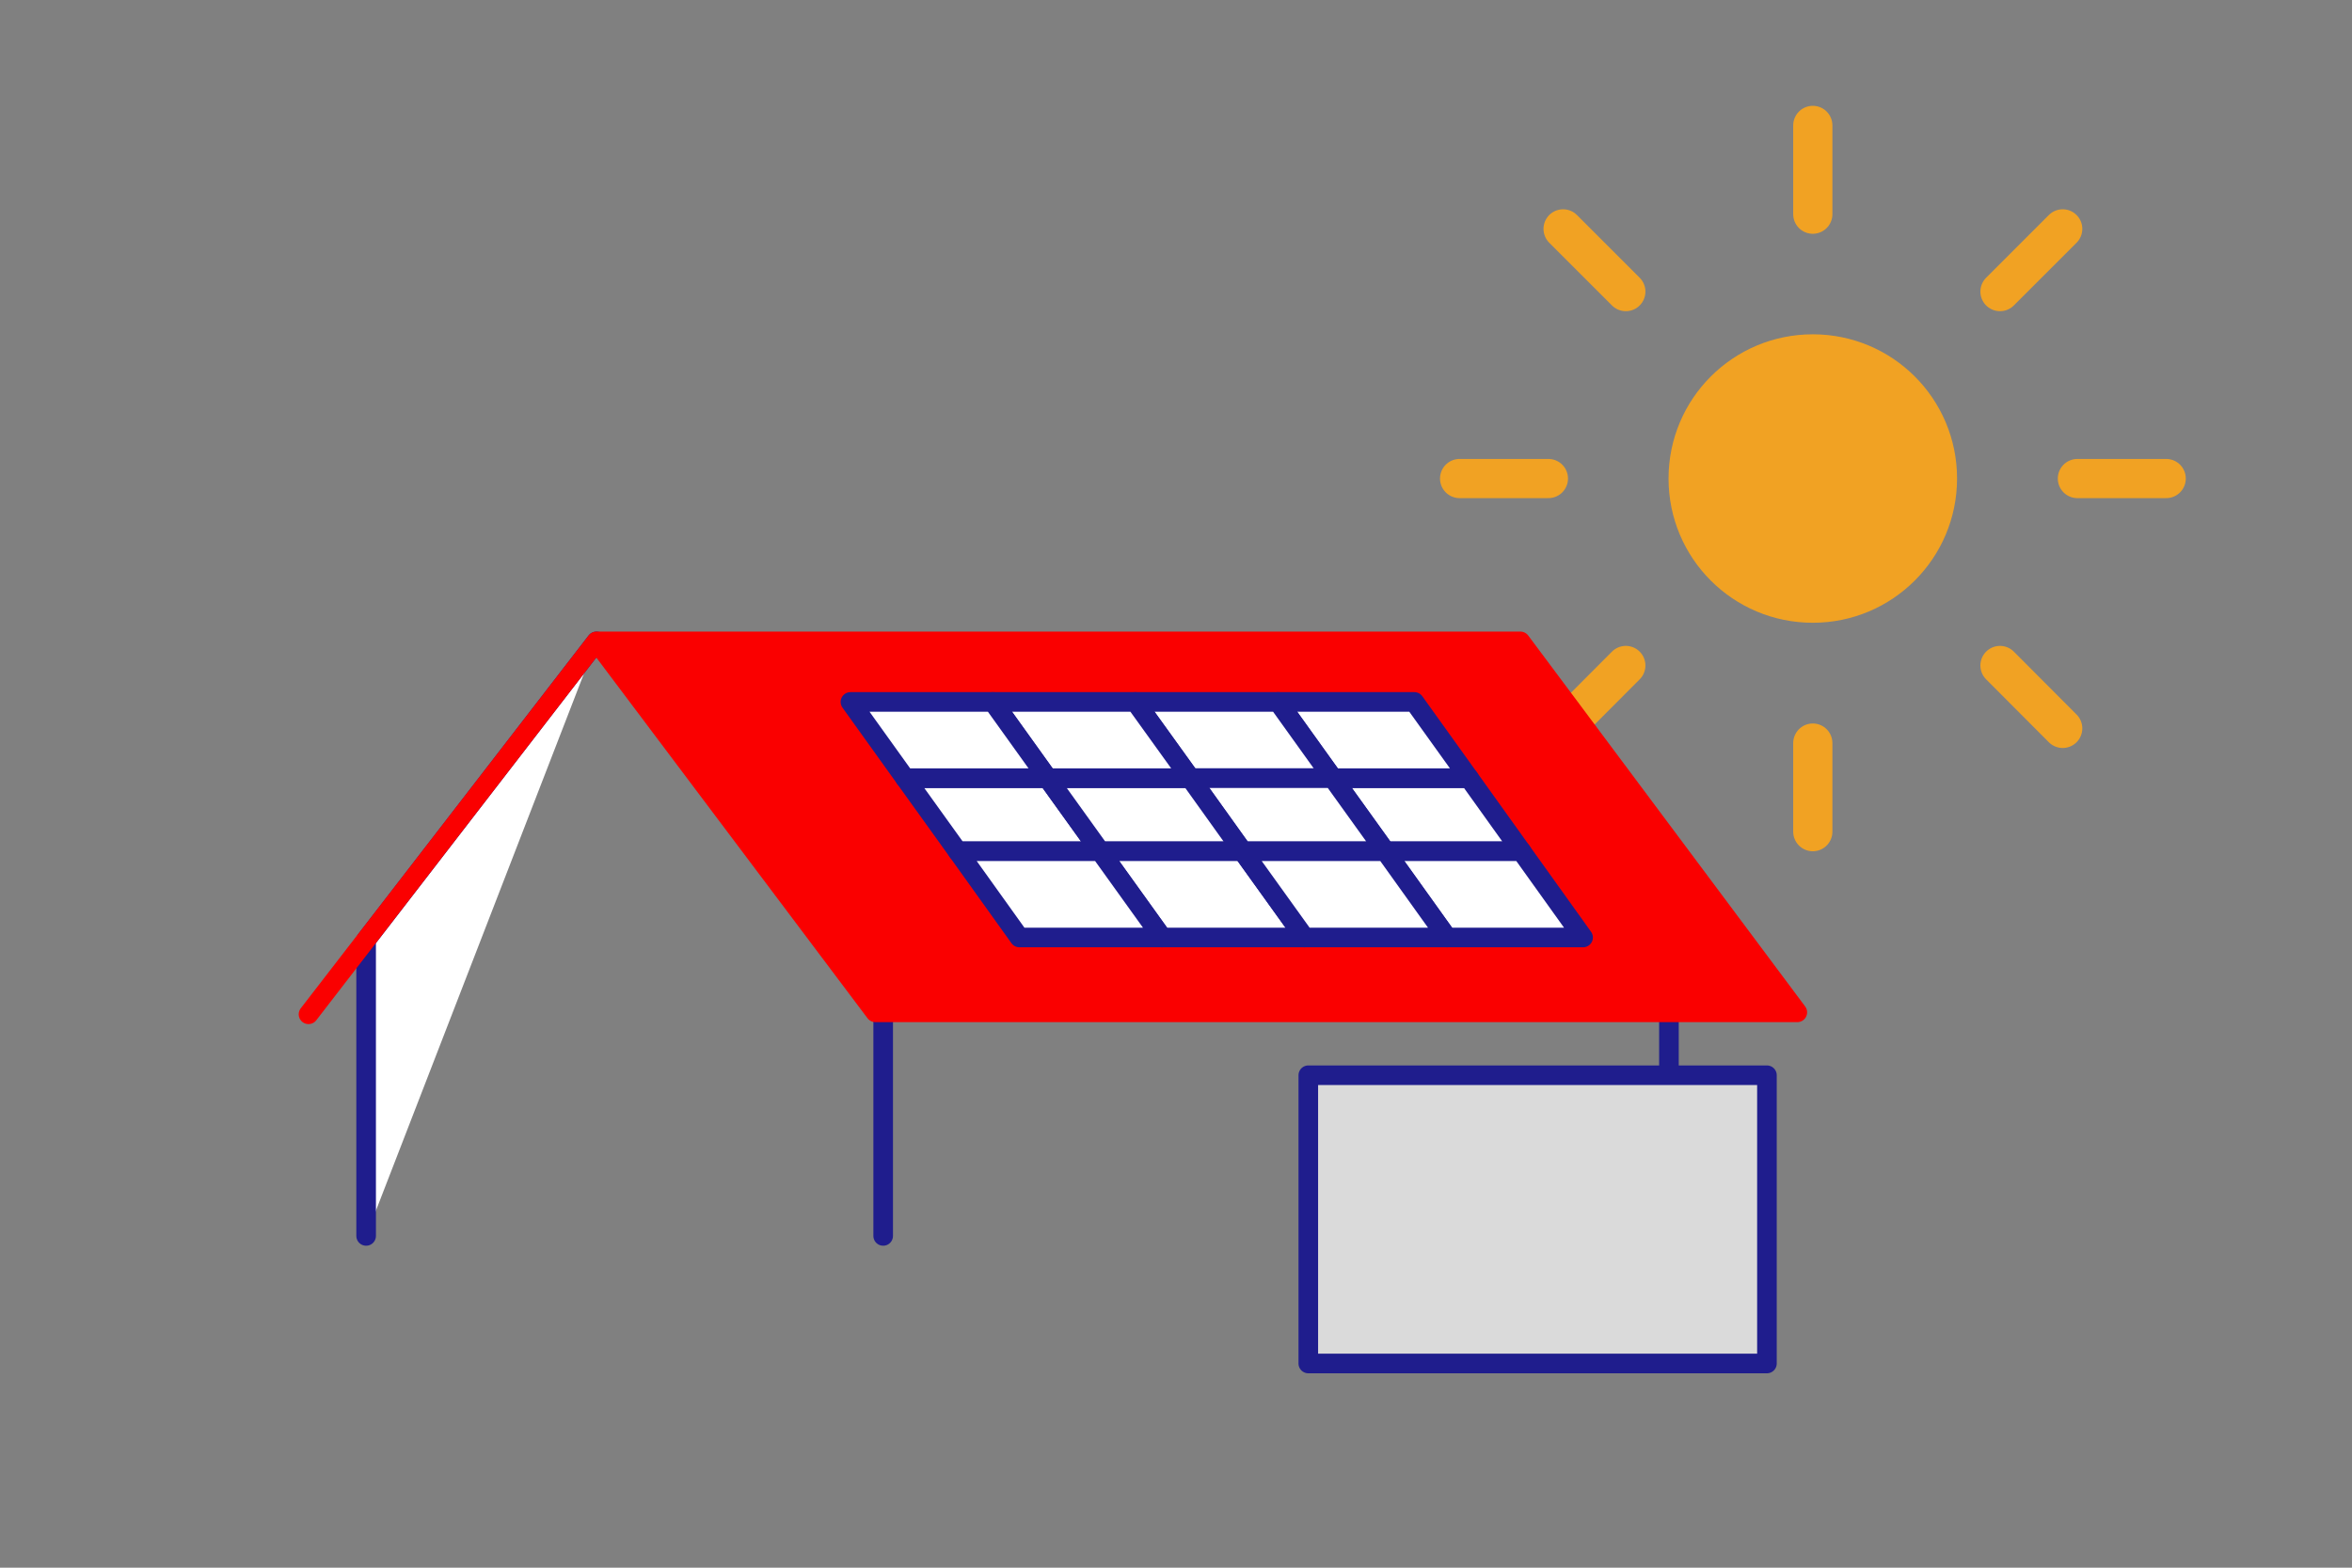
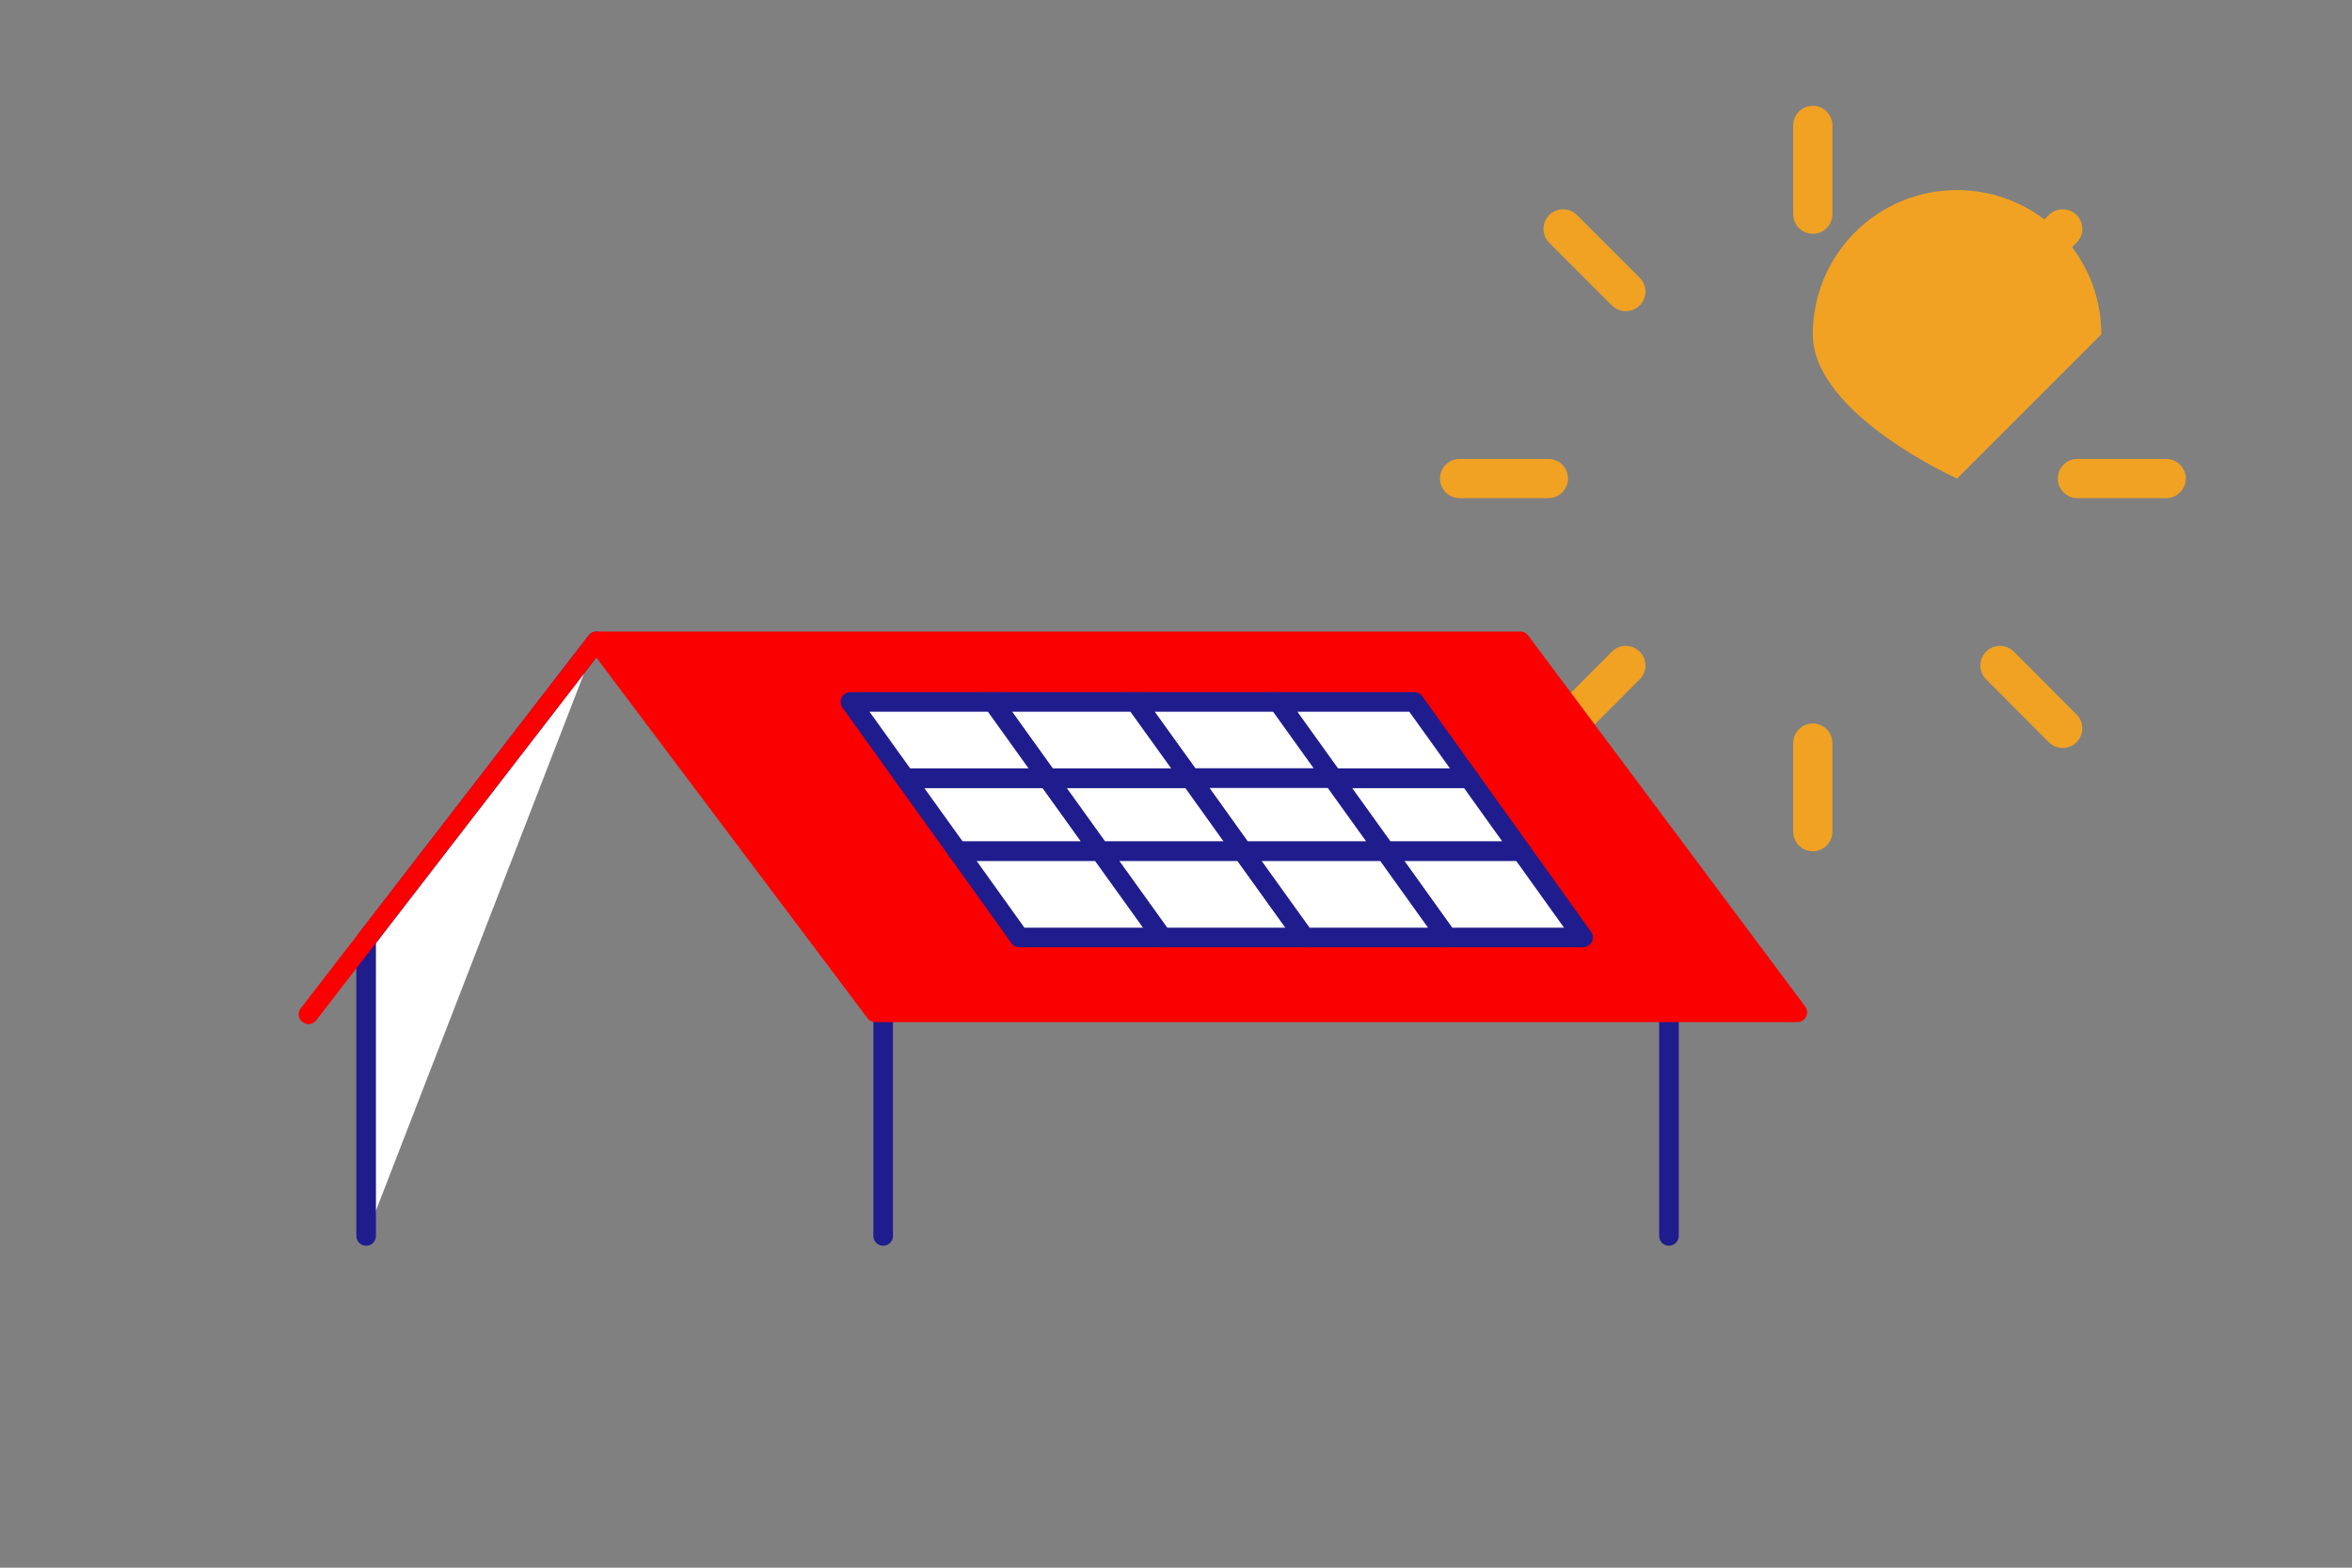
<svg xmlns="http://www.w3.org/2000/svg" id="_レイヤー_2" viewBox="0 0 120 80">
  <rect x="0" y="0" width="120" height="80" fill="#808080" stroke="none" />
  <defs>
    <style>.cls-1{fill:#dadada;}.cls-1,.cls-2{stroke:#1f1d8d;}.cls-1,.cls-2,.cls-3,.cls-4{stroke-linecap:round;stroke-linejoin:round;}.cls-2{fill:#fff;}.cls-3{fill:#fa0000;stroke:#fa0000;}.cls-5{fill:#f1a223;}.cls-4{fill:none;stroke:#f1a223;stroke-width:2px;}.cls-6{opacity:0;}</style>
  </defs>
  <g id="design">
    <g>
      <rect class="cls-6" width="120" height="80" />
      <g>
-         <path class="cls-5" d="m99.85,24.42c0,4.06-3.29,7.36-7.36,7.36s-7.36-3.29-7.36-7.36,3.29-7.36,7.36-7.36,7.36,3.29,7.36,7.36" />
+         <path class="cls-5" d="m99.85,24.42s-7.36-3.29-7.36-7.36,3.29-7.36,7.36-7.36,7.36,3.29,7.36,7.36" />
        <g>
          <line class="cls-4" x1="92.49" y1="6.4" x2="92.49" y2="10.93" />
          <line class="cls-4" x1="92.49" y1="37.92" x2="92.49" y2="42.44" />
        </g>
        <g>
          <line class="cls-4" x1="105.24" y1="11.68" x2="102.04" y2="14.88" />
          <line class="cls-4" x1="82.95" y1="33.96" x2="79.75" y2="37.17" />
        </g>
        <g>
          <line class="cls-4" x1="110.52" y1="24.42" x2="105.99" y2="24.42" />
          <line class="cls-4" x1="79" y1="24.42" x2="74.47" y2="24.42" />
        </g>
        <g>
          <line class="cls-4" x1="105.24" y1="37.17" x2="102.04" y2="33.96" />
          <line class="cls-4" x1="82.95" y1="14.88" x2="79.75" y2="11.68" />
        </g>
      </g>
      <g>
        <line class="cls-2" x1="85.15" y1="63.07" x2="85.15" y2="51.25" />
        <polyline class="cls-2" points="30.43 32.73 18.68 47.96 18.68 63.07" />
        <line class="cls-2" x1="45.06" y1="63.07" x2="45.06" y2="51.06" />
        <polyline class="cls-3" points="15.74 51.76 30.43 32.73 44.66 51.66 91.7 51.66 77.57 32.73 30.43 32.73" />
        <g>
          <polygon class="cls-2" points="70.68 43.44 77.62 43.44 74.95 39.71 68 39.71 70.68 43.44" />
          <polygon class="cls-2" points="74.95 39.71 72.16 35.82 65.21 35.82 68 39.71 74.95 39.71" />
          <polygon class="cls-2" points="68 39.71 65.21 35.82 57.93 35.82 60.73 39.71 68 39.71" />
          <polygon class="cls-2" points="60.73 39.71 63.4 43.44 70.68 43.44 68 39.71 60.73 39.71" />
          <polygon class="cls-2" points="46.18 39.71 48.86 43.44 56.13 43.44 53.45 39.71 46.18 39.71" />
          <polygon class="cls-2" points="53.45 39.71 56.13 43.44 63.4 43.44 60.73 39.71 53.45 39.71" />
          <polygon class="cls-2" points="60.73 39.71 57.93 35.82 50.66 35.82 53.45 39.71 60.73 39.71" />
          <polygon class="cls-2" points="56.13 43.44 59.29 47.84 66.56 47.84 63.4 43.44 56.13 43.44" />
          <polygon class="cls-2" points="77.62 43.44 70.68 43.44 73.83 47.84 80.77 47.84 77.62 43.44" />
          <polygon class="cls-2" points="48.86 43.44 52.01 47.84 59.29 47.84 56.13 43.44 48.86 43.44" />
          <polygon class="cls-2" points="63.4 43.44 66.56 47.84 73.83 47.84 70.68 43.44 63.4 43.44" />
          <polygon class="cls-2" points="53.45 39.71 50.66 35.82 43.39 35.82 46.18 39.71 53.45 39.71" />
        </g>
-         <rect class="cls-1" x="66.75" y="54.87" width="23.4" height="14.71" />
      </g>
    </g>
  </g>
</svg>